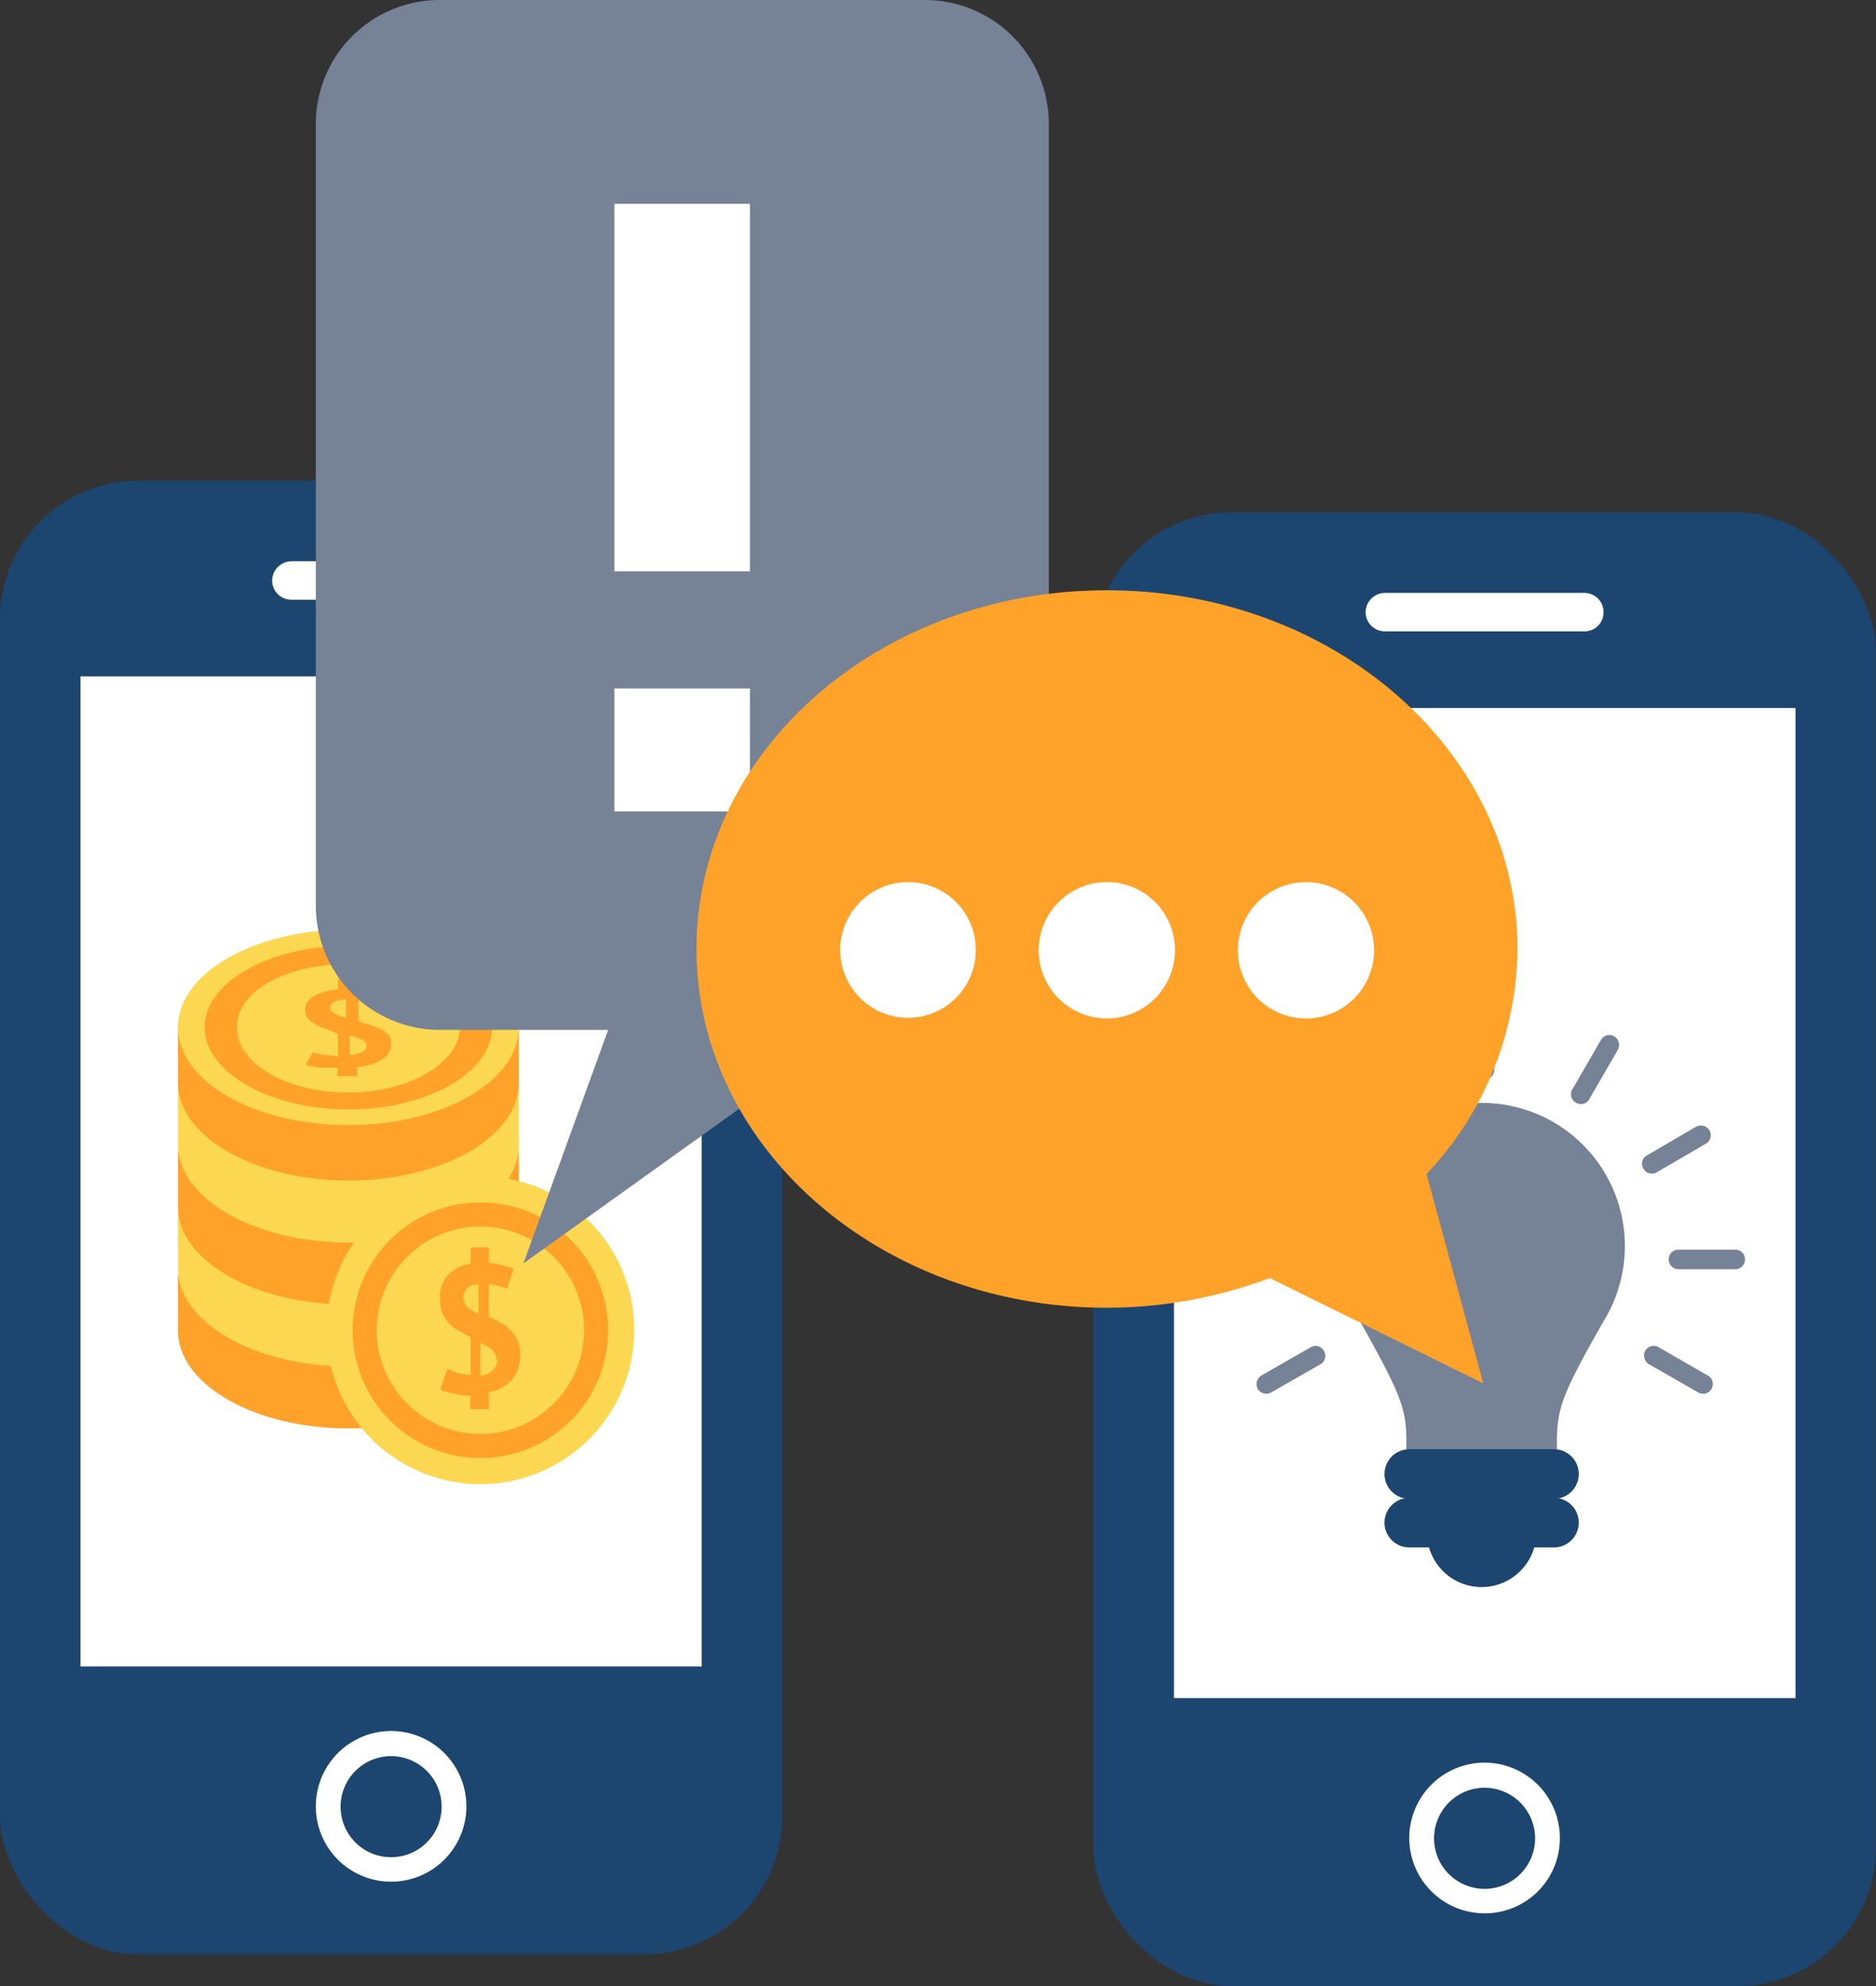
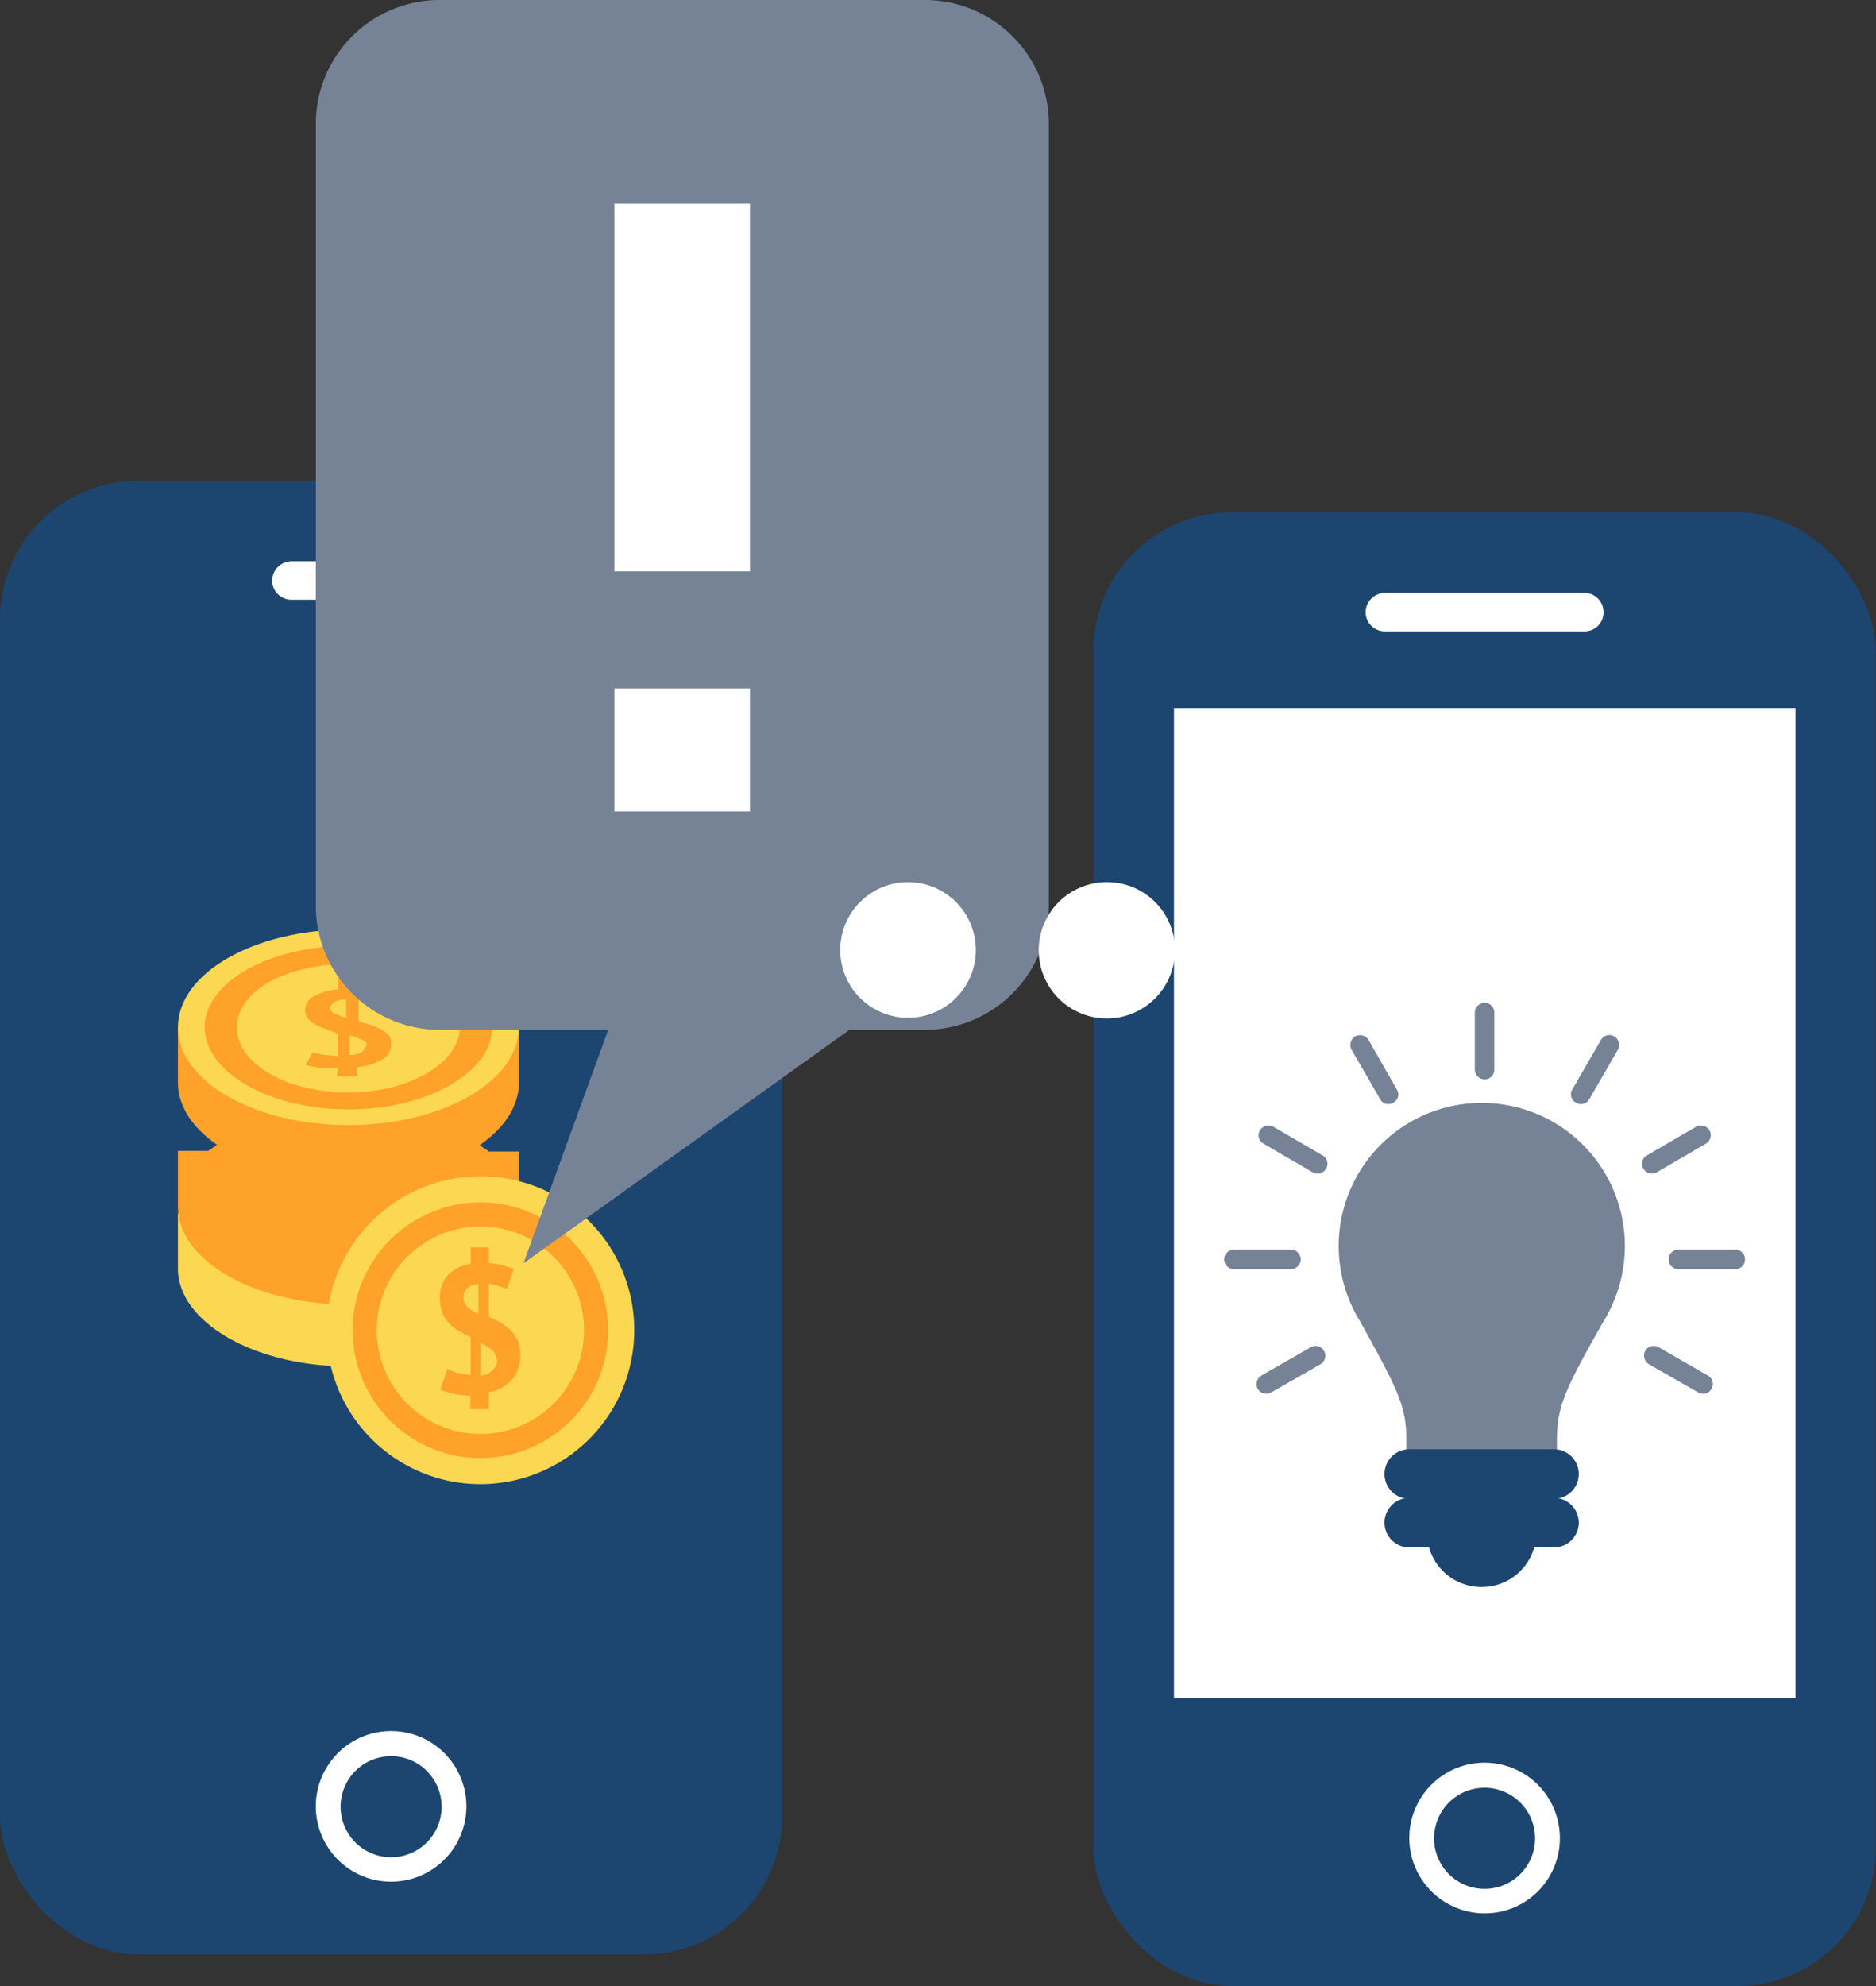
<svg xmlns="http://www.w3.org/2000/svg" viewBox="0 0 57.56 60.9">
  <rect x="0" y="0" width="57.56" height="60.9" fill="#333333" stroke="none" />
  <defs>
    <style>.cls-1{fill:#1c4670;}.cls-2{fill:#fff;}.cls-3{fill:#768296;}.cls-4{fill:#ffa229;}.cls-5{fill:#fcd751;}</style>
  </defs>
  <title>Asset 10</title>
  <g id="Layer_2" data-name="Layer 2">
    <g id="Layer_1-2" data-name="Layer 1">
      <rect class="cls-1" y="14.74" width="24" height="45.19" rx="4.24" />
-       <rect class="cls-2" x="2.47" y="20.74" width="19.06" height="30.36" />
      <path class="cls-2" d="M15.65,17.8a.58.58,0,0,1-.59.59H8.94a.59.59,0,0,1-.59-.59h0a.6.6,0,0,1,.59-.59h6.12a.59.59,0,0,1,.59.59Z" />
      <path class="cls-2" d="M12,57.7a2.31,2.31,0,1,1,2.31-2.3A2.31,2.31,0,0,1,12,57.7Zm0-3.85a1.55,1.55,0,1,0,1.55,1.55A1.55,1.55,0,0,0,12,53.85Z" />
      <rect class="cls-1" x="33.55" y="15.71" width="24" height="45.19" rx="4.24" />
      <rect class="cls-2" x="36.02" y="21.71" width="19.07" height="30.36" />
      <path class="cls-2" d="M49.2,18.77a.58.58,0,0,1-.59.59H42.49a.59.59,0,0,1-.59-.59h0a.6.6,0,0,1,.59-.59h6.12a.59.59,0,0,1,.59.59Z" />
      <path class="cls-2" d="M45.55,58.67a2.31,2.31,0,1,1,2.31-2.3A2.3,2.3,0,0,1,45.55,58.67Zm0-3.85a1.55,1.55,0,1,0,1.55,1.55A1.55,1.55,0,0,0,45.55,54.82Z" />
      <path class="cls-3" d="M49.21,40.5a4.39,4.39,0,1,0-7.49,0c1.18,2.12,1.42,2.63,1.43,3.59,0,1.45,0,2.6,0,2.6h4.62s0-1.15,0-2.6C47.79,43.13,48,42.62,49.21,40.5Z" />
      <path class="cls-1" d="M45.46,47.35H43.82a1.68,1.68,0,0,0,3.28,0Z" />
      <path class="cls-1" d="M48.44,45.2a.76.76,0,0,1-.76.76H43.24a.76.76,0,0,1-.76-.76h0a.76.76,0,0,1,.76-.76h4.44a.76.76,0,0,1,.76.76Z" />
-       <path class="cls-1" d="M48.2,45.06a.65.65,0,0,1-.7.6H43.42a.65.65,0,0,1-.7-.6h0a.66.66,0,0,1,.7-.62H47.5a.66.66,0,0,1,.7.62Z" />
      <path class="cls-1" d="M48.44,46.69a.76.76,0,0,1-.76.76H43.24a.76.76,0,0,1-.76-.76h0a.76.76,0,0,1,.76-.76h4.44a.76.76,0,0,1,.76.76Z" />
      <path class="cls-3" d="M45.55,30.75a.3.3,0,0,1,.3.3V32.8a.3.3,0,0,1-.3.3h0a.31.31,0,0,1-.3-.3V31.05a.31.31,0,0,1,.3-.3Z" />
      <path class="cls-3" d="M41.58,31.78a.31.31,0,0,1,.41.11l.87,1.52a.28.28,0,0,1-.11.4h0a.28.28,0,0,1-.4-.1l-.88-1.52a.31.31,0,0,1,.11-.41Z" />
      <path class="cls-3" d="M38.66,34.66a.3.3,0,0,1,.41-.11l1.51.88a.29.29,0,0,1,.11.4h0a.3.3,0,0,1-.41.12l-1.51-.88a.29.29,0,0,1-.11-.41Z" />
      <path class="cls-3" d="M37.56,38.62a.3.3,0,0,1,.3-.3h1.75a.3.3,0,0,1,.3.3h0a.31.31,0,0,1-.3.3H37.86a.31.31,0,0,1-.3-.3Z" />
      <path class="cls-3" d="M38.59,42.59a.31.31,0,0,1,.11-.41l1.52-.87a.29.29,0,0,1,.4.11h0a.3.3,0,0,1-.1.41L39,42.7a.31.31,0,0,1-.41-.11Z" />
      <path class="cls-3" d="M49.53,31.78a.3.3,0,0,0-.41.11l-.88,1.52a.29.29,0,0,0,.11.4h0a.29.29,0,0,0,.41-.1l.88-1.52a.31.31,0,0,0-.11-.41Z" />
      <path class="cls-3" d="M52.45,34.66a.31.31,0,0,0-.41-.11l-1.51.88a.29.29,0,0,0-.11.4h0a.3.3,0,0,0,.41.12l1.51-.88a.3.3,0,0,0,.11-.41Z" />
      <path class="cls-3" d="M53.54,38.62a.29.29,0,0,0-.3-.3H51.5a.29.29,0,0,0-.3.3h0a.3.3,0,0,0,.3.3h1.74a.3.3,0,0,0,.3-.3Z" />
      <path class="cls-3" d="M52.51,42.59a.29.29,0,0,0-.11-.41l-1.51-.87a.3.3,0,0,0-.41.11h0a.31.31,0,0,0,.11.41l1.52.87a.29.29,0,0,0,.4-.11Z" />
      <path class="cls-1" d="M48.2,46.54a.66.66,0,0,1-.7.61H43.42a.66.66,0,0,1-.7-.61h0a.66.66,0,0,1,.7-.61H47.5a.66.66,0,0,1,.7.61Z" />
-       <path class="cls-4" d="M15,39.11a7,7,0,0,0-4.31-1.29,6.92,6.92,0,0,0-4.3,1.29H5.46V40.8c0,1.65,2.34,3,5.23,3s5.23-1.33,5.23-3V39.11Z" />
      <path class="cls-5" d="M15,37.21a7,7,0,0,0-4.31-1.29,6.92,6.92,0,0,0-4.3,1.29H5.46V38.9c0,1.64,2.34,3,5.23,3s5.23-1.34,5.23-3V37.21Z" />
      <path class="cls-4" d="M15,35.31A7,7,0,0,0,10.69,34a6.92,6.92,0,0,0-4.3,1.29H5.46V37c0,1.65,2.34,3,5.23,3s5.23-1.33,5.23-3V35.31Z" />
-       <path class="cls-5" d="M15,33.41a7,7,0,0,0-4.31-1.29,6.92,6.92,0,0,0-4.3,1.29H5.46V35.1c0,1.65,2.34,3,5.23,3s5.23-1.33,5.23-3V33.41Z" />
      <path class="cls-4" d="M15,31.5a7,7,0,0,0-4.31-1.28,7,7,0,0,0-4.3,1.28H5.46v1.7c0,1.64,2.34,3,5.23,3s5.23-1.34,5.23-3V31.5Z" />
      <path class="cls-5" d="M15.92,31.5c0,1.65-2.34,3-5.23,3s-5.23-1.34-5.23-3,2.34-3,5.23-3S15.92,29.86,15.92,31.5Z" />
      <path class="cls-4" d="M15.1,31.5c0,1.39-2,2.52-4.41,2.52S6.28,32.89,6.28,31.5s2-2.5,4.41-2.5S15.1,30.12,15.1,31.5Z" />
      <path class="cls-5" d="M14.11,31.5c0,1.08-1.53,2-3.42,2s-3.42-.87-3.42-2,1.53-1.94,3.42-1.94S14.11,30.43,14.11,31.5Z" />
-       <path class="cls-4" d="M10.37,32.74l-.6,0-.4-.08.23-.39a2.28,2.28,0,0,0,.3.07l.47.05v-.69L10,31.55a1.22,1.22,0,0,1-.33-.14.87.87,0,0,1-.23-.19A.5.5,0,0,1,9.36,31a.48.48,0,0,1,.27-.45,1.76,1.76,0,0,1,.74-.21V30H11v.29l.46,0,.36.07-.22.38-.25-.06-.35,0v.64l.37.11a2,2,0,0,1,.33.14.78.78,0,0,1,.24.19A.42.42,0,0,1,12,32a.55.55,0,0,1-.28.49,1.71,1.71,0,0,1-.76.23V33h-.62Zm-.24-1.83a.2.2,0,0,0,.14.17,2,2,0,0,0,.35.13v-.56a.77.77,0,0,0-.38.08A.22.22,0,0,0,10.13,30.91Zm1.12,1.14c0-.07-.05-.13-.15-.17a2.25,2.25,0,0,0-.37-.13v.6a.73.73,0,0,0,.39-.1A.22.22,0,0,0,11.25,32.05Z" />
+       <path class="cls-4" d="M10.37,32.74l-.6,0-.4-.08.23-.39a2.28,2.28,0,0,0,.3.07l.47.05v-.69L10,31.55a1.22,1.22,0,0,1-.33-.14.87.87,0,0,1-.23-.19A.5.5,0,0,1,9.36,31a.48.48,0,0,1,.27-.45,1.76,1.76,0,0,1,.74-.21V30H11v.29l.46,0,.36.07-.22.38-.25-.06-.35,0v.64l.37.11a2,2,0,0,1,.33.14.78.78,0,0,1,.24.19A.42.42,0,0,1,12,32a.55.55,0,0,1-.28.49,1.71,1.71,0,0,1-.76.23V33h-.62Zm-.24-1.83a.2.2,0,0,0,.14.17,2,2,0,0,0,.35.13v-.56a.77.77,0,0,0-.38.08A.22.22,0,0,0,10.13,30.91Zm1.12,1.14c0-.07-.05-.13-.15-.17a2.25,2.25,0,0,0-.37-.13v.6a.73.73,0,0,0,.39-.1Z" />
      <path class="cls-5" d="M19.46,40.79a4.72,4.72,0,1,1-4.72-4.72A4.71,4.71,0,0,1,19.46,40.79Z" />
      <path class="cls-4" d="M18.66,40.79a3.92,3.92,0,1,1-3.92-3.92A3.92,3.92,0,0,1,18.66,40.79Z" />
      <path class="cls-5" d="M17.92,40.79a3.18,3.18,0,1,1-3.18-3.18A3.18,3.18,0,0,1,17.92,40.79Z" />
      <path class="cls-4" d="M14.44,42.8a3,3,0,0,1-.56-.07,1.79,1.79,0,0,1-.37-.12l.22-.64a1.55,1.55,0,0,0,.28.12,2.27,2.27,0,0,0,.43.07V41a2.79,2.79,0,0,1-.34-.18,1,1,0,0,1-.3-.22,1,1,0,0,1-.22-.32,1.19,1.19,0,0,1-.08-.44,1,1,0,0,1,.25-.75,1.25,1.25,0,0,1,.69-.34v-.5H15v.48a1.84,1.84,0,0,1,.43.07,2.55,2.55,0,0,1,.33.11l-.2.61-.24-.08a1.38,1.38,0,0,0-.32-.07v1l.35.18a1.66,1.66,0,0,1,.31.23,1.44,1.44,0,0,1,.22.31,1.14,1.14,0,0,1,.08.43,1.12,1.12,0,0,1-.26.8,1.22,1.22,0,0,1-.7.37v.52h-.58Zm-.22-3a.37.37,0,0,0,.13.28,1.33,1.33,0,0,0,.33.21v-.91a.47.47,0,0,0-.36.13A.43.43,0,0,0,14.22,39.81Zm1,1.87a.34.34,0,0,0-.14-.29,1.79,1.79,0,0,0-.34-.2v1a.55.55,0,0,0,.36-.15A.46.46,0,0,0,15.26,41.68Z" />
      <path class="cls-3" d="M28.37,0H13.49a3.8,3.8,0,0,0-3.8,3.79v24a3.81,3.81,0,0,0,3.8,3.79h5.17l-2.6,7.16,10-7.16h2.32a3.81,3.81,0,0,0,3.8-3.79v-24A3.8,3.8,0,0,0,28.37,0Z" />
      <rect class="cls-2" x="18.85" y="6.25" width="4.16" height="11.27" />
      <rect class="cls-2" x="18.85" y="21.11" width="4.16" height="3.77" />
-       <path class="cls-4" d="M43.77,36a10.16,10.16,0,0,0,2.79-6.9c0-6.07-5.64-11-12.6-11s-12.59,4.92-12.59,11,5.64,11,12.59,11a14.27,14.27,0,0,0,5-.91l6.55,3.23Z" />
      <path class="cls-2" d="M29.94,29.14a2.08,2.08,0,1,1-2.08-2.09A2.08,2.08,0,0,1,29.94,29.14Z" />
      <path class="cls-2" d="M36.05,29.14A2.09,2.09,0,1,1,34,27.05,2.08,2.08,0,0,1,36.05,29.14Z" />
      <path class="cls-2" d="M42.16,29.14a2.09,2.09,0,1,1-2.09-2.09A2.09,2.09,0,0,1,42.16,29.14Z" />
    </g>
  </g>
</svg>